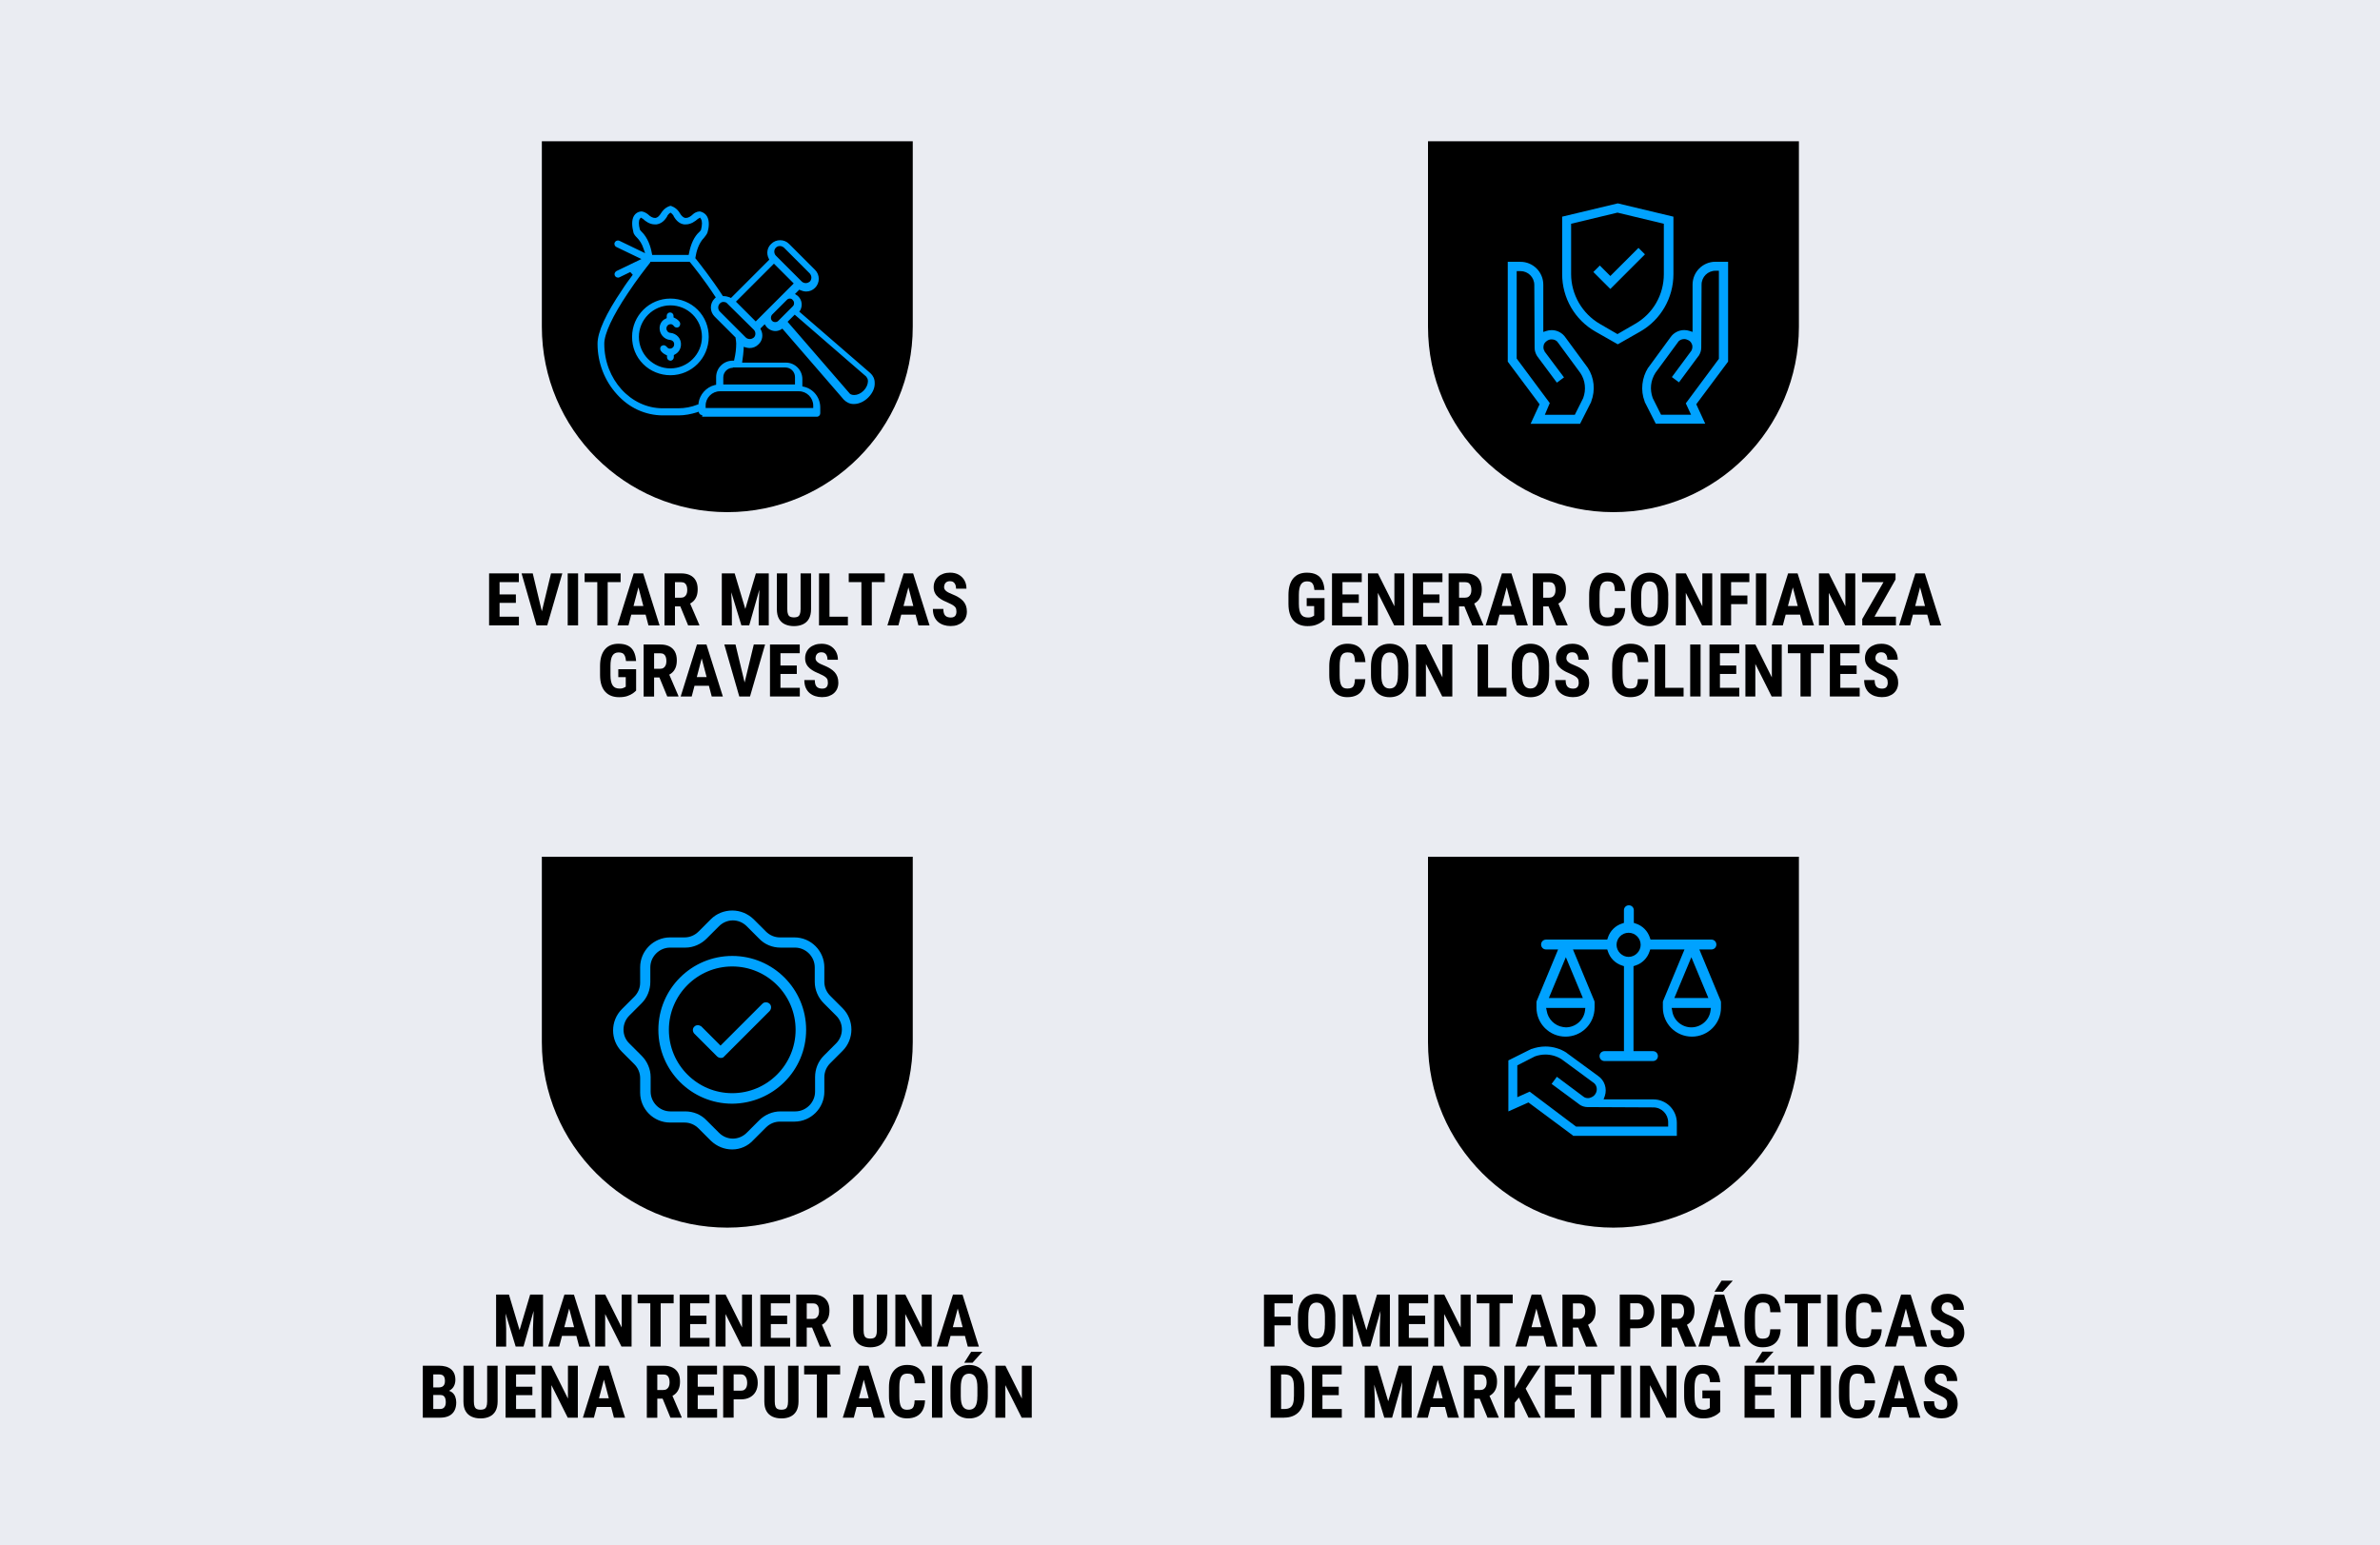
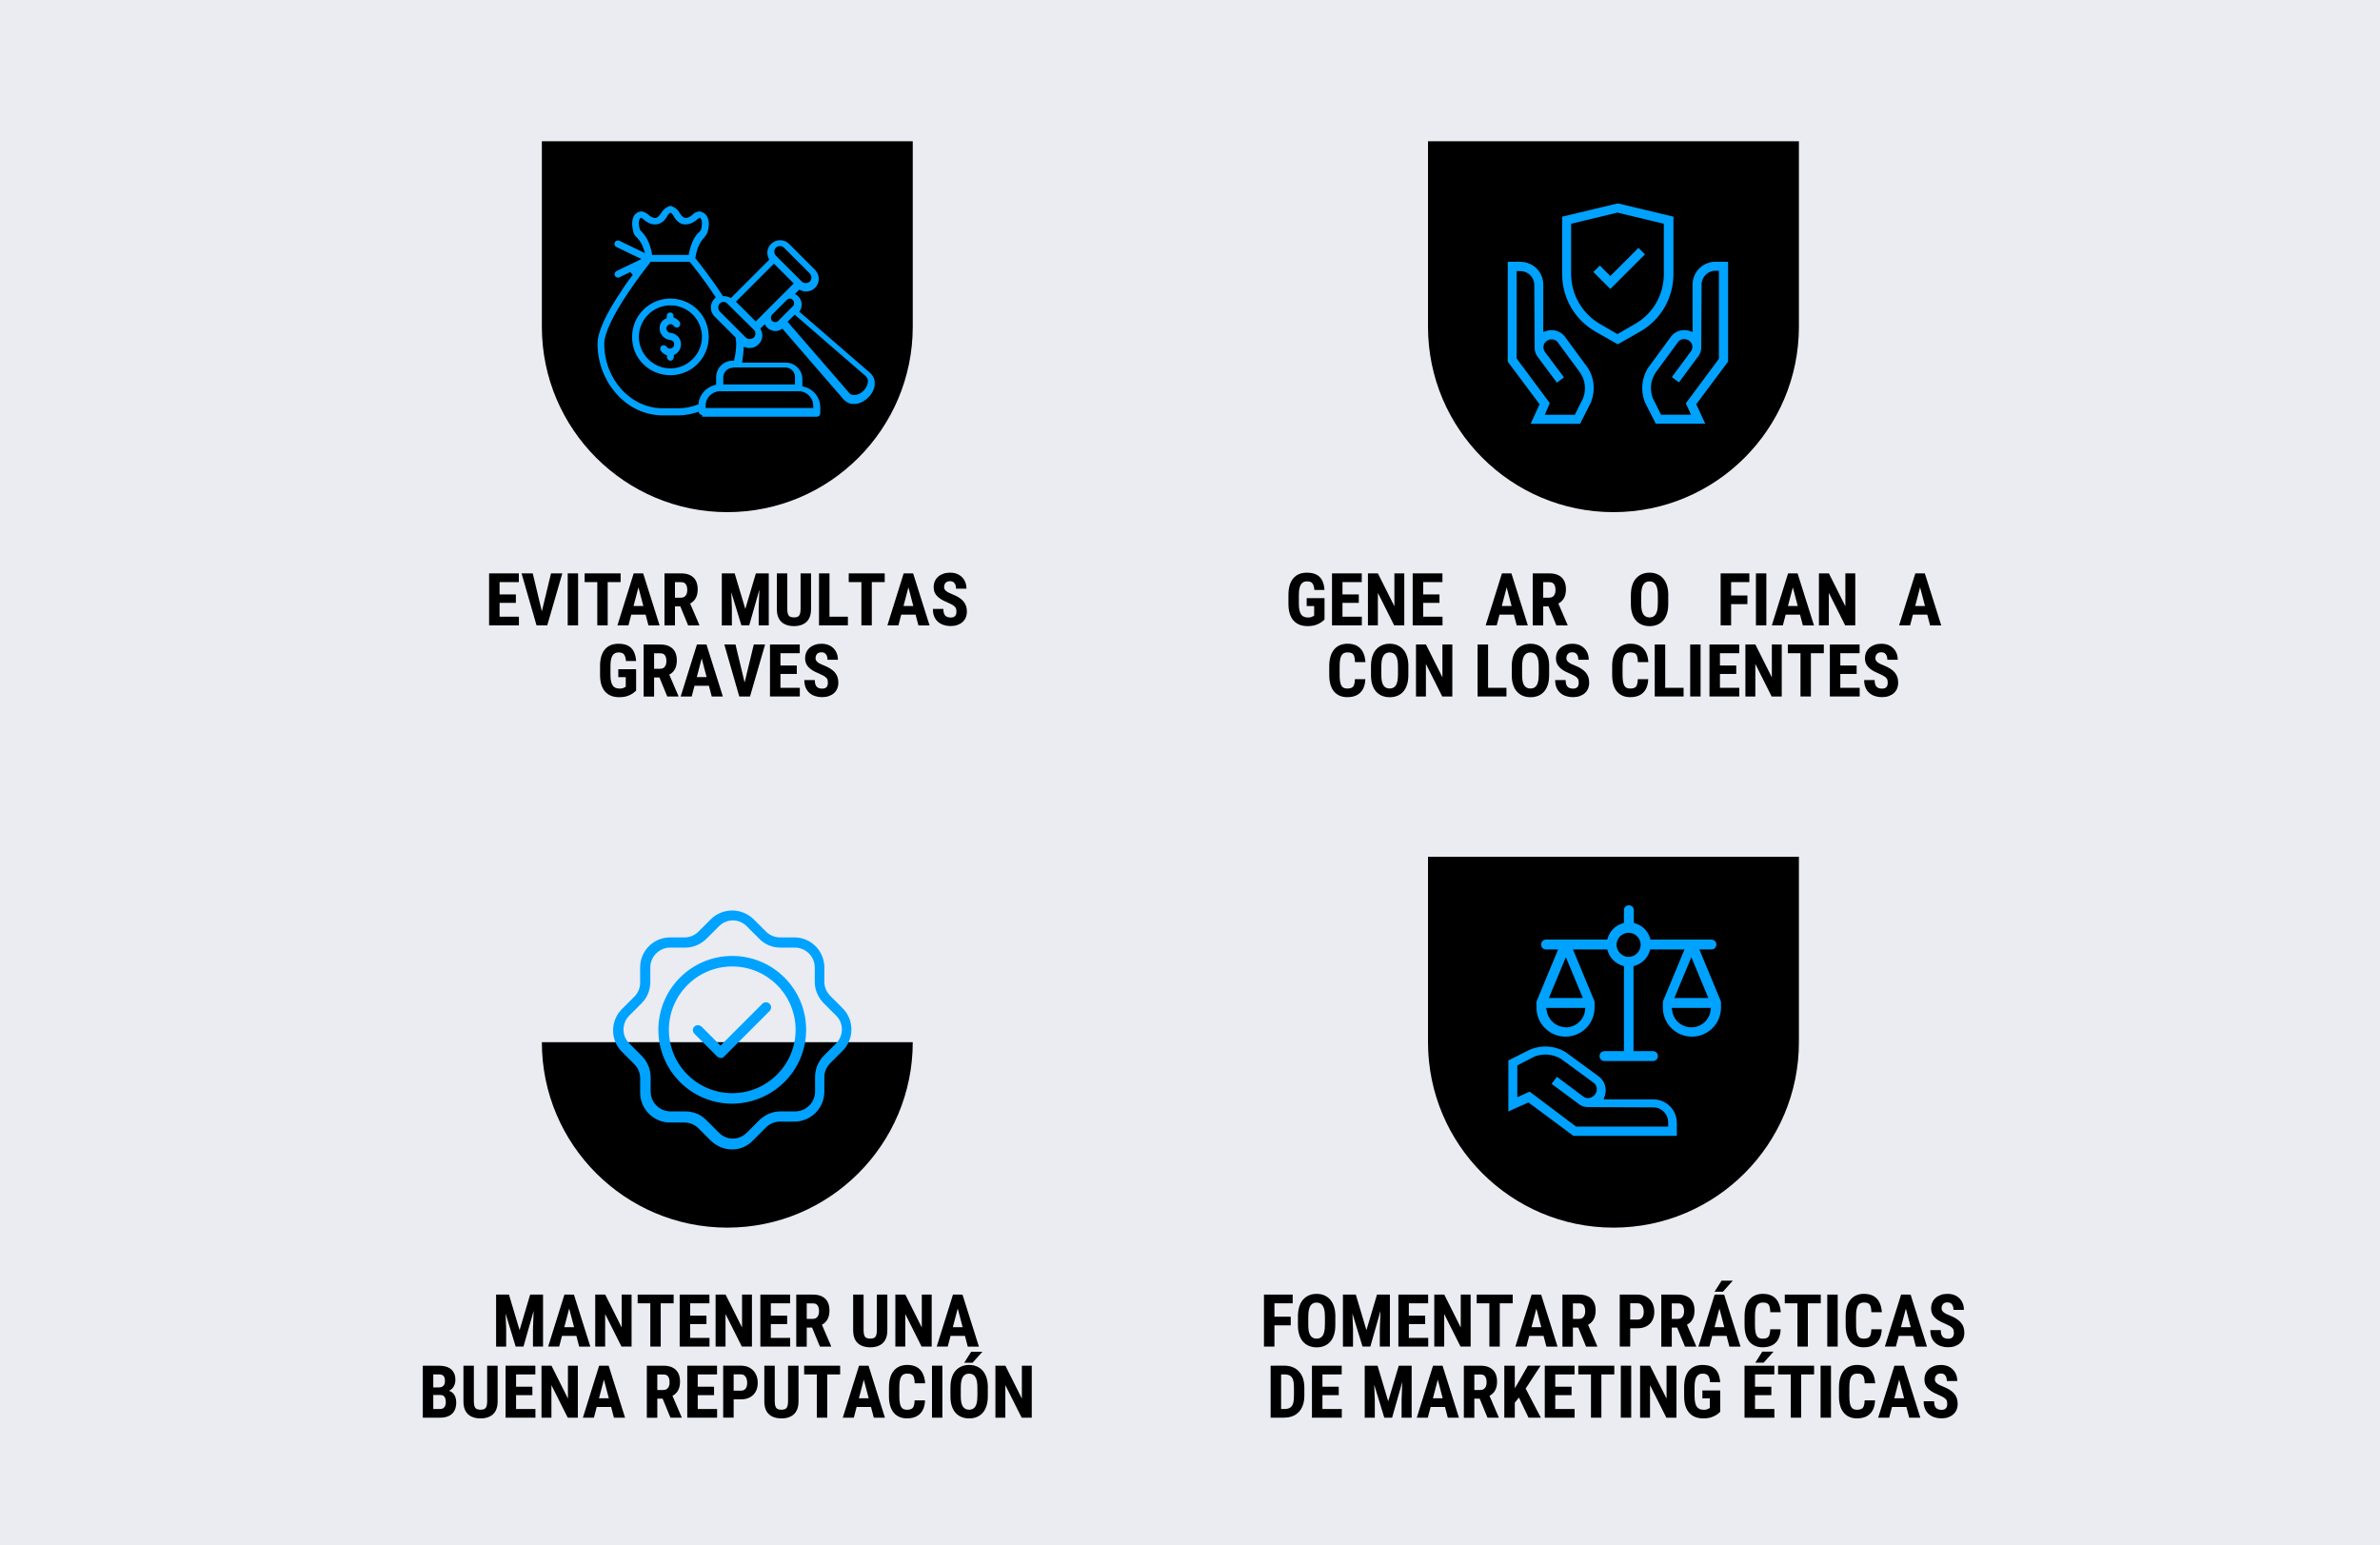
<svg xmlns="http://www.w3.org/2000/svg" id="Layer_2" viewBox="0 0 900 584.42">
  <defs>
    <style>.cls-1{fill:#00a2ff;}.cls-2{fill:#eaecf2;}</style>
  </defs>
  <g id="Layer_1-2">
    <rect class="cls-2" width="900" height="584.42" />
    <path d="M204.9,53.42v70.13c0,38.69,31.44,70.13,70.13,70.13s70.13-31.44,70.13-70.13V53.42s-140.26,0-140.26,0Z" />
    <path class="cls-1" d="M265.56,156.97c-.47,0-.94-.23-1.17-.7l-.23-.58-.58.23c-2.22.7-4.68,1.17-7.01,1.17h-5.84c-3.27,0-6.55-.7-9.58-2.1-3.04-1.4-5.61-3.39-7.83-5.84-4.68-5.14-7.36-11.92-7.36-19.17,0-4.44,3.16-11.34,9.35-20.45,1.17-1.87,2.57-3.74,3.97-5.61l-.94-1.05-4.09,1.99c-.23.12-.35.12-.58.12-.7,0-1.29-.58-1.29-1.29,0-.47.35-.94.7-1.17l9.47-4.56-9.47-4.56c-.7-.35-.94-1.17-.58-1.75.23-.47.7-.7,1.17-.7.23,0,.35,0,.58.12l9.7,4.68-.58-1.64c-.58-1.87-1.52-3.27-2.57-4.32-.35-.35-1.17-1.17-1.29-1.99-.47-1.87-.82-4.44.23-6.19.58-.94,1.52-1.52,2.57-1.64h.23c.94,0,1.99.7,2.45,1.05.94.94,1.87,1.4,2.69,1.4h.23c.7-.12,1.4-.7,2.1-1.87.23-.35,1.17-1.87,3.04-2.57.12,0,.23-.12.47-.12s.35,0,.47.12c1.99.7,2.92,2.34,3.04,2.57.7,1.17,1.4,1.75,2.1,1.87h.23c.82,0,1.75-.47,2.69-1.4.47-.47,1.52-1.05,2.45-1.05h.23c1.05.23,1.99.82,2.57,1.75,1.17,1.87.7,4.68.23,6.19-.23.7-.94,1.52-1.29,1.99-1.99,1.99-2.92,5.14-3.27,7.48v.35l.23.23c1.29,1.64,5.84,7.36,9.94,13.68l.23.35h.35c.82,0,1.52.23,2.22.47l.47.23,14.49-14.49-.23-.47c-.94-1.87-.58-4.09.94-5.49.94-.94,2.1-1.4,3.39-1.4s2.45.47,3.39,1.4l9.82,9.82c1.87,1.87,1.87,4.91,0,6.78-.94.94-2.1,1.4-3.39,1.4-.7,0-1.52-.23-2.1-.47l-.47-.23-1.64,1.64.7.47c.23.12.47.35.58.47,1.4,1.4,1.64,3.51.7,5.26l-.35.47,26.88,23.26c1.05.94,1.64,2.22,1.64,3.62.12,1.99-.82,3.97-2.45,5.61-1.52,1.52-3.51,2.45-5.38,2.45h-.23c-1.4,0-2.69-.7-3.62-1.64l-23.26-26.88-.47.35c-.7.35-1.4.58-2.1.58-1.4,0-2.81-.7-3.62-1.87l-.47-.7-1.64,1.64.23.47c.94,1.87.58,4.09-.94,5.49-.94.94-2.1,1.4-3.39,1.4-.47,0-.94-.12-1.4-.23l-.82-.23v.94c-.12,1.4-.23,2.81-.47,4.21l-.12.82h16.6c3.39,0,6.19,2.81,6.19,6.19v2.81l.58.12c3.62.82,6.19,4.09,6.19,7.83v2.22c0,.7-.58,1.29-1.29,1.29h-43.36v-.58ZM272.22,147.97c-2.92,0-5.38,2.45-5.38,5.38v.94h40.68v-.94c0-2.92-2.45-5.38-5.38-5.38h-29.92ZM245.92,99.23c-1.75,2.22-5.14,6.55-8.53,11.69-5.73,8.53-8.88,15.31-8.88,19.05,0,13.44,9.94,24.43,22.09,24.43h5.84c2.57,0,5.03-.47,7.36-1.4l.35-.12v-.47c.47-3.27,2.92-5.96,6.08-6.78l.58-.12v-2.92c0-3.39,2.81-6.19,6.19-6.19h.58l.12-.58c.47-1.99.7-3.97.7-5.96,0-.58-.12-1.29-.23-1.99v-.23l-7.95-7.95c-1.87-1.87-1.87-4.91,0-6.78l.12-.12.35-.35-.35-.47c-3.97-6.08-8.18-11.34-9.35-12.74l-.23-.23h-14.84v.23ZM297.82,121.68l23.38,27c.23.35.82.7,1.75.7h.12c1.17,0,2.45-.58,3.51-1.64s1.64-2.45,1.64-3.62c0-.94-.47-1.4-.7-1.75l-27-23.38-2.69,2.69ZM277.13,139.09c-1.99,0-3.62,1.64-3.62,3.62v2.69h27.12v-2.81c0-1.99-1.64-3.62-3.62-3.62h-19.87v.12ZM273.62,114.19h-.35c-.12,0-.23.12-.35.12h-.12l-.12.12c-.23.12-.35.23-.47.35-.82.82-.82,2.22,0,3.04l9.82,9.82c.35.35.94.58,1.52.58s1.05-.23,1.52-.58c.47-.47.58-.94.58-1.52,0-.47-.23-1.05-.58-1.4h0l-9.94-9.82c-.35-.47-.82-.7-1.52-.7h0ZM298.75,112.91c-.47,0-.82.12-1.17.47l-5.61,5.61c-.58.7-.58,1.75,0,2.34.35.35.7.47,1.17.47s.82-.12,1.17-.47l5.49-5.49c.35-.35.47-.7.47-1.17s-.12-.82-.47-1.17c-.23-.35-.58-.58-1.05-.58ZM278.3,114.08l7.48,7.48,4.44-4.44h0l5.49-5.49.12-.12,4.32-4.32-7.48-7.48-14.38,14.38ZM294.9,93.04c-1.17,0-2.1.94-2.1,2.1,0,.58.23,1.17.58,1.52l9.82,9.82c.35.35.94.58,1.52.58s1.05-.23,1.52-.58c.35-.35.58-.94.58-1.52s-.23-1.05-.58-1.52l-9.82-9.82c-.47-.35-.94-.58-1.52-.58h0ZM241.95,82.75c-.47.7-.47,2.22,0,3.97v.12l.12.12c.12.23.35.47.47.58,2.45,2.34,3.51,5.73,3.97,8.3l.12.58h13.79l.12-.58c.7-3.62,1.99-6.43,3.97-8.18.23-.23.35-.35.47-.58l.12-.12v-.12c.47-1.75.47-3.27,0-3.97l-.35-.58-.58.35c-.12,0-.12.12-.23.12-1.05.94-2.69,2.1-4.56,2.1h-.7c-1.64-.23-2.92-1.29-3.97-3.16v-.12c-.23-.35-.47-.58-.7-.82l-.47-.35-.47.35c-.23.23-.47.47-.7.82v.12c-1.05,1.87-2.45,2.92-4.09,3.16h-.7c-1.87,0-3.51-1.17-4.44-2.1q-.12-.12-.23-.12l-.58-.35-.35.47ZM253.52,141.9c-3.86,0-7.6-1.52-10.29-4.21-2.81-2.81-4.21-6.43-4.21-10.29,0-8.06,6.55-14.49,14.49-14.49,3.86,0,7.6,1.52,10.29,4.21,2.81,2.81,4.21,6.43,4.21,10.29,0,7.95-6.43,14.49-14.49,14.49ZM253.52,115.48c-6.55,0-11.92,5.38-11.92,11.92s5.38,11.92,11.92,11.92,11.92-5.38,11.92-11.92c0-6.66-5.38-11.92-11.92-11.92h0ZM253.52,136.4c-.7,0-1.29-.58-1.29-1.29v-.7l-.47-.23c-.7-.35-1.4-.82-1.87-1.52-.23-.35-.23-.7-.23-1.05.12-.35.23-.7.58-.82.23-.12.47-.23.7-.23.47,0,.82.23,1.17.58.23.35.58.58.94.7h.23c.94,0,1.64-.7,1.64-1.52.12-.94-.58-1.64-1.52-1.75-2.34-.23-4.09-2.34-3.97-4.68.12-1.52.94-2.81,2.34-3.39l.35-.23v-.82c0-.7.58-1.29,1.29-1.29s1.29.58,1.29,1.29v.58l.47.23c.7.35,1.4.82,1.87,1.52.35.58.23,1.4-.35,1.87-.23.12-.47.23-.7.23-.47,0-.94-.23-1.17-.58s-.58-.58-.94-.7h-.23c-.94,0-1.64.7-1.64,1.64,0,.82.7,1.64,1.52,1.64,2.34.23,4.21,2.22,3.97,4.68-.12,1.52-.94,2.81-2.34,3.51l-.35.23v.7c0,.82-.58,1.4-1.29,1.4Z" />
-     <path d="M204.9,324v70.13c0,38.69,31.44,70.13,70.13,70.13s70.13-31.44,70.13-70.13v-70.13h-140.26Z" />
+     <path d="M204.9,324v70.13c0,38.69,31.44,70.13,70.13,70.13s70.13-31.44,70.13-70.13h-140.26Z" />
    <path class="cls-1" d="M276.9,434.69c-3.04,0-5.84-1.17-8.06-3.27l-4.68-4.68c-1.4-1.4-3.27-2.22-5.26-2.22h-5.49c-6.31,0-11.34-5.14-11.34-11.34v-5.49c0-1.99-.82-3.86-2.22-5.26l-4.68-4.68c-4.44-4.44-4.44-11.69,0-16.13l4.68-4.68c1.4-1.4,2.22-3.27,2.22-5.26v-5.84c0-6.31,5.14-11.34,11.34-11.34h5.49c1.99,0,3.86-.82,5.26-2.22l4.68-4.68c2.1-2.1,5.03-3.27,8.06-3.27s5.84,1.17,8.06,3.27l4.68,4.68c1.4,1.4,3.27,2.22,5.26,2.22h5.49c6.31,0,11.34,5.14,11.34,11.34v5.49c0,1.99.82,3.86,2.22,5.26l4.68,4.68c4.44,4.44,4.44,11.69,0,16.13l-4.68,4.68c-1.4,1.4-2.22,3.27-2.22,5.26v5.49c0,6.31-5.14,11.34-11.34,11.34h-5.49c-1.99,0-3.86.82-5.26,2.22l-4.68,4.68c-2.1,2.34-5.03,3.62-8.06,3.62h0ZM253.4,358.36c-4.09,0-7.48,3.39-7.48,7.48v5.49c0,3.04-1.17,5.96-3.27,8.06l-4.68,4.68c-2.92,2.92-2.92,7.71,0,10.52l4.68,4.68c2.1,2.1,3.39,5.03,3.39,8.06v5.49c0,4.09,3.39,7.48,7.48,7.48h5.61c3.04,0,5.96,1.17,8.06,3.39l4.68,4.68c1.4,1.4,3.27,2.22,5.26,2.22s3.86-.82,5.26-2.22l4.68-4.68c2.1-2.1,5.03-3.39,8.06-3.39h5.61c4.09,0,7.48-3.39,7.48-7.48v-5.49c0-3.04,1.17-5.96,3.27-8.06l4.68-4.68c2.92-2.92,2.92-7.71,0-10.52l-4.68-4.68c-2.1-2.1-3.39-5.03-3.39-8.06v-5.49c0-4.09-3.39-7.48-7.48-7.48h-5.49c-3.04,0-5.96-1.17-8.06-3.39l-4.68-4.68c-1.4-1.4-3.27-2.22-5.26-2.22s-3.86.82-5.26,2.22l-4.68,4.68c-2.1,2.1-5.03,3.39-7.95,3.39h-5.84ZM276.9,417.39c-15.43,0-27.94-12.51-27.94-27.94s12.51-27.94,27.94-27.94,27.94,12.51,27.94,27.94-12.51,27.82-27.94,27.94h0ZM276.9,365.49c-13.21,0-23.96,10.75-23.96,23.96s10.75,23.96,23.96,23.96,23.96-10.75,23.96-23.96-10.75-23.96-23.96-23.96h0ZM272.57,400.09c-.47,0-1.05-.23-1.4-.58l-8.65-8.65c-.7-.82-.7-1.99.12-2.69.35-.35.82-.47,1.29-.47s.94.23,1.29.47l7.25,7.25,15.9-15.9c.35-.35.82-.47,1.29-.47.58,0,1.05.23,1.4.58.7.7.7,1.87,0,2.69l-17.3,17.3c-.12.23-.58.47-1.17.47h0Z" />
    <path d="M540,324v70.13c0,38.69,31.44,70.13,70.13,70.13s70.13-31.44,70.13-70.13v-70.13h-140.26Z" />
    <path class="cls-1" d="M594.82,429.43l-16.83-12.51-7.6,3.39v-19.29l8.65-4.32h.12c1.64-.58,3.39-.94,5.26-.94,2.81,0,5.61.82,7.95,2.34l.12.12,11.81,8.65c2.45,1.64,3.51,4.79,2.57,7.6l-.47,1.29h18.82c4.91,0,8.88,3.97,8.88,8.88v4.91h-39.27v-.12ZM595.99,426.04h34.83v-1.64c0-3.04-2.45-5.61-5.61-5.61l-24.9-.12c-1.05,0-2.22-.35-3.16-1.05l-.12-.12-10.29-7.6,1.99-2.69,10.17,7.6c.47.35,1.05.47,1.64.47.23,0,.47,0,.7-.12.82-.23,1.64-.7,2.1-1.52.94-1.52.47-3.51-.94-4.32l-11.92-8.77c-1.87-1.17-3.97-1.75-6.08-1.75-1.29,0-2.69.23-3.97.7l-6.66,3.39v12.04l4.68-2.1,17.53,13.21ZM606.74,401.26c-1.05,0-1.87-.82-1.87-1.87s.82-1.87,1.87-1.87h7.36v-32.14l-.7-.23c-2.57-.82-4.56-2.81-5.38-5.38l-.23-.7h-12.97l8.06,19.4c.12.23.12.47.12.7v1.87c0,6.08-4.91,10.99-10.99,10.99s-10.99-4.91-10.99-10.99v-1.87c0-.23,0-.47.12-.7l8.06-19.4h-4.56c-1.05,0-1.87-.82-1.87-1.87s.82-1.87,1.87-1.87h23.14l.23-.7c.82-2.57,2.81-4.56,5.38-5.38l.7-.23v-4.79c0-1.05.82-1.87,1.87-1.87s1.87.82,1.87,1.87v4.79l.7.23c2.57.82,4.56,2.81,5.38,5.38l.23.7h23.03c1.05,0,1.87.82,1.87,1.87s-.82,1.87-1.87,1.87h-4.56l8.06,19.4c.12.23.12.47.12.7v1.87c0,6.08-4.91,10.99-10.99,10.99s-10.99-4.91-10.99-10.99v-1.87c0-.23,0-.47.12-.7l8.06-19.4h-12.97l-.23.7c-.82,2.57-2.81,4.56-5.38,5.38l-.7.23v32.14h7.36c1.05,0,1.87.82,1.87,1.87s-.82,1.87-1.87,1.87h-18.35ZM632.34,382.21c.47,3.62,3.62,6.31,7.25,6.31s6.78-2.69,7.25-6.31l.12-1.05h-14.84l.23,1.05ZM584.88,382.21c.47,3.16,3.04,5.73,6.19,6.19.35,0,.7.12,1.05.12,3.62,0,6.78-2.69,7.25-6.31l.12-1.05h-14.84l.23,1.05ZM633.16,377.42h12.86l-6.43-15.43-6.43,15.43ZM585.7,377.42h12.86l-6.43-15.43-6.43,15.43ZM615.86,352.75c-2.57,0-4.56,2.1-4.56,4.56s2.1,4.56,4.56,4.56,4.56-2.1,4.56-4.56c0-2.45-1.99-4.56-4.56-4.56Z" />
    <path d="M540,53.42v70.13c0,38.69,31.44,70.13,70.13,70.13s70.13-31.44,70.13-70.13V53.42s-140.26,0-140.26,0Z" />
    <path class="cls-1" d="M626.14,160.25l-4.21-8.3v-.12c-1.64-4.21-1.05-9,1.29-12.74l.12-.12,8.3-11.34c1.17-1.75,3.16-2.81,5.26-2.81.7,0,1.4.12,2.1.35l1.05.35v-17.88c0-4.79,3.86-8.65,8.65-8.65h4.79v37.75l-12.04,16.13,3.39,7.36h-18.7ZM636.9,128.22c-1.05,0-1.99.47-2.45,1.29l-8.42,11.45c-1.87,2.92-2.22,6.31-1.05,9.58h0l3.16,6.31h11.34l-1.99-4.32,12.51-16.83v-33.31h-1.29c-2.92,0-5.26,2.34-5.26,5.26l-.12,23.84c0,1.05-.35,2.1-.94,3.04l-.12.12-7.36,9.94-2.69-1.99,7.36-9.94h0c.35-.58.47-1.4.35-2.1-.23-.82-.7-1.52-1.4-1.87-.47-.23-1.05-.47-1.64-.47ZM578.81,160.25l3.39-7.36-12.04-16.13v-37.75h4.79c4.79,0,8.65,3.86,8.65,8.65v17.88l1.05-.35c.7-.23,1.4-.35,2.1-.35,2.1,0,4.09,1.05,5.26,2.81l8.42,11.45h0c2.45,3.74,2.92,8.53,1.29,12.74v.12l-4.21,8.3h-18.7ZM584.18,156.86h11.34l3.16-6.31h0c1.17-3.16.82-6.66-1.05-9.47l-8.42-11.45c-.47-.82-1.4-1.29-2.45-1.29-.58,0-1.05.12-1.64.47-.7.47-1.29,1.05-1.4,1.87-.12.7-.12,1.4.35,2.1v.12l7.36,9.82-2.69,1.99-7.48-10.05h0c-.58-.94-.94-1.99-.94-3.04l-.12-23.84c0-2.92-2.34-5.26-5.26-5.26h-1.4v33.08l12.51,16.83-1.87,4.44ZM603.35,125.42c-7.83-4.44-12.62-12.74-12.62-21.74v-21.74l21.04-5.03,21.04,5.03v21.74c0,9-4.79,17.3-12.62,21.74l-8.42,4.79-8.42-4.79ZM594.12,84.62v19.05c0,7.71,4.21,14.96,10.87,18.82l6.66,3.86,6.66-3.86c6.78-3.86,10.87-10.99,10.87-18.82v-19.05l-17.53-4.21-17.53,4.21ZM602.53,102.86l2.45-2.45,3.97,3.97,10.64-10.64,2.45,2.45-13.09,13.09-6.43-6.43Z" />
    <path d="M187.6,489.58h3.31l.5,12.97v6.7h-3.81v-19.66ZM189,489.58h3.46l4.02,13.45,4-13.45h3.07l-5.59,19.66h-2.96l-6-19.66ZM202.03,489.58h3.32v19.66h-3.81v-6.7l.49-12.97Z" />
    <path d="M215.7,493.09l-4.24,16.15h-4.17l6.15-19.66h2.61l-.34,3.51ZM219.17,501.91v3.28h-8.87v-3.28h8.87ZM219.02,509.25l-4.25-16.15-.39-3.51h2.65l6.2,19.66h-4.2Z" />
    <path d="M238.83,489.58v19.66h-3.82l-6.17-12.3v12.3h-3.75v-19.66h3.77l6.23,12.44v-12.44h3.75Z" />
    <path d="M254.74,489.58v3.3h-13.61v-3.3h13.61ZM249.85,489.58v19.66h-3.93v-19.66h3.93Z" />
    <path d="M260.98,489.58v19.66h-3.96v-19.66h3.96ZM268.27,489.58v3.3h-8.52v-3.3h8.52ZM267.15,497.54v3.19h-7.4v-3.19h7.4ZM268.3,505.96v3.28h-8.55v-3.28h8.55Z" />
    <path d="M284.35,489.58v19.66h-3.82l-6.17-12.3v12.3h-3.75v-19.66h3.77l6.23,12.44v-12.44h3.75Z" />
    <path d="M291.49,489.58v19.66h-3.96v-19.66h3.96ZM298.78,489.58v3.3h-8.52v-3.3h8.52ZM297.66,497.54v3.19h-7.4v-3.19h7.4ZM298.81,505.96v3.28h-8.55v-3.28h8.55Z" />
    <path d="M301.12,489.58h6.31c1.31,0,2.44.22,3.36.68.93.45,1.64,1.12,2.13,2,.49.88.74,1.97.74,3.27,0,1.06-.14,1.97-.43,2.72-.29.75-.7,1.38-1.23,1.88-.53.5-1.17.9-1.9,1.2l-1.2.72h-5.12v-3.28s3.54,0,3.54,0c.54,0,.99-.12,1.34-.36.35-.24.62-.58.8-1.01s.26-.95.26-1.53c0-.62-.08-1.16-.24-1.6s-.41-.79-.74-1.02-.78-.35-1.32-.35h-2.35v16.37h-3.96v-19.66ZM310.05,509.25l-3.61-8.77h4.15s3.69,8.58,3.69,8.58v.19h-4.23Z" />
    <path d="M331.61,489.58h3.94v13.51c0,1.51-.28,2.74-.83,3.69s-1.32,1.64-2.29,2.08c-.97.44-2.08.66-3.34.66s-2.38-.22-3.36-.66c-.98-.44-1.74-1.13-2.29-2.08-.55-.95-.82-2.18-.82-3.69v-13.51h3.94v13.51c0,.85.1,1.51.29,1.97s.48.77.85.93c.37.16.83.24,1.38.24s1.02-.08,1.38-.24c.37-.16.64-.47.84-.93.19-.46.29-1.12.29-1.97v-13.51Z" />
    <path d="M352.32,489.58v19.66h-3.82l-6.17-12.3v12.3h-3.75v-19.66h3.77l6.23,12.44v-12.44h3.75Z" />
    <path d="M362.63,493.09l-4.24,16.15h-4.17l6.15-19.66h2.61l-.34,3.51ZM366.1,501.91v3.28h-8.87v-3.28h8.87ZM365.96,509.25l-4.25-16.15-.39-3.51h2.65l6.2,19.66h-4.2Z" />
    <path d="M166.53,527.55h-4.04v-2.86s3.42,0,3.42,0c.54,0,.98-.09,1.33-.28.35-.18.6-.46.77-.82.17-.36.25-.81.25-1.33,0-.6-.08-1.09-.24-1.45s-.41-.63-.74-.8-.78-.25-1.33-.25h-2.11v16.37h-3.96v-19.66h6.06c.97,0,1.84.11,2.62.32.77.22,1.43.55,1.97.99.54.45.95,1,1.24,1.67.29.67.43,1.47.43,2.38,0,.81-.16,1.56-.49,2.24-.32.68-.83,1.25-1.53,1.68-.69.44-1.59.68-2.7.72l-.97,1.07ZM166.39,536.13h-5.01l1.58-3.28h3.43c.53,0,.95-.11,1.27-.33s.55-.52.7-.91c.15-.38.22-.82.22-1.32,0-.56-.07-1.04-.2-1.46-.13-.41-.34-.73-.64-.95-.3-.22-.7-.33-1.2-.33h-3.4l.03-2.86h4.13l.93,1.13c1.05-.04,1.9.16,2.53.6s1.08,1,1.36,1.7c.27.7.41,1.44.41,2.22,0,1.26-.24,2.32-.71,3.18-.47.86-1.16,1.51-2.07,1.95-.91.44-2.02.66-3.35.66Z" />
    <path d="M184.24,516.47h3.94v13.51c0,1.51-.28,2.74-.83,3.69s-1.32,1.64-2.29,2.08c-.97.44-2.08.66-3.34.66s-2.38-.22-3.36-.66c-.98-.44-1.74-1.13-2.29-2.08-.55-.95-.82-2.18-.82-3.69v-13.51h3.94v13.51c0,.85.1,1.51.29,1.97s.48.77.85.93c.37.16.83.24,1.38.24s1.02-.08,1.38-.24c.37-.16.64-.47.84-.93.19-.46.29-1.12.29-1.97v-13.51Z" />
    <path d="M195.15,516.47v19.66h-3.96v-19.66h3.96ZM202.44,516.47v3.3h-8.52v-3.3h8.52ZM201.32,524.42v3.19h-7.4v-3.19h7.4ZM202.47,532.85v3.28h-8.55v-3.28h8.55Z" />
    <path d="M218.51,516.47v19.66h-3.82l-6.17-12.3v12.3h-3.75v-19.66h3.77l6.23,12.44v-12.44h3.75Z" />
    <path d="M228.83,519.98l-4.24,16.15h-4.17l6.15-19.66h2.61l-.34,3.51ZM232.3,528.8v3.28h-8.87v-3.28h8.87ZM232.16,536.13l-4.25-16.15-.39-3.51h2.65l6.2,19.66h-4.2Z" />
    <path d="M244.61,516.47h6.31c1.31,0,2.44.22,3.36.68.93.45,1.64,1.12,2.13,2,.49.88.74,1.97.74,3.27,0,1.06-.14,1.97-.43,2.72-.29.75-.7,1.38-1.23,1.88-.53.5-1.17.9-1.9,1.2l-1.2.72h-5.12v-3.28s3.54,0,3.54,0c.54,0,.99-.12,1.34-.36.35-.24.62-.58.8-1.01s.26-.95.26-1.53c0-.62-.08-1.16-.24-1.6s-.41-.79-.74-1.02-.78-.35-1.32-.35h-2.35v16.37h-3.96v-19.66ZM253.53,536.13l-3.61-8.77h4.15s3.69,8.58,3.69,8.58v.19h-4.23Z" />
    <path d="M263.85,516.47v19.66h-3.96v-19.66h3.96ZM271.14,516.47v3.3h-8.52v-3.3h8.52ZM270.02,524.42v3.19h-7.4v-3.19h7.4ZM271.17,532.85v3.28h-8.55v-3.28h8.55Z" />
    <path d="M280.18,529.2h-4.04v-3.28h4.04c.56,0,1.01-.13,1.36-.38.35-.25.61-.6.77-1.05.16-.45.24-.95.24-1.51s-.08-1.1-.24-1.59-.42-.89-.77-1.19c-.35-.3-.81-.45-1.36-.45h-2.75v16.37h-3.96v-19.66h6.71c1.31,0,2.45.28,3.4.84s1.68,1.33,2.19,2.3c.51.98.77,2.1.77,3.36s-.26,2.38-.77,3.31c-.51.93-1.25,1.65-2.19,2.16s-2.08.77-3.4.77Z" />
    <path d="M298.02,516.47h3.94v13.51c0,1.51-.28,2.74-.83,3.69s-1.32,1.64-2.29,2.08c-.97.44-2.08.66-3.34.66s-2.38-.22-3.36-.66c-.98-.44-1.74-1.13-2.29-2.08-.55-.95-.82-2.18-.82-3.69v-13.51h3.94v13.51c0,.85.1,1.51.29,1.97s.48.77.85.93c.37.16.83.24,1.38.24s1.02-.08,1.38-.24c.37-.16.64-.47.84-.93.19-.46.29-1.12.29-1.97v-13.51Z" />
    <path d="M317.7,516.47v3.3h-13.61v-3.3h13.61ZM312.81,516.47v19.66h-3.93v-19.66h3.93Z" />
    <path d="M327.11,519.98l-4.24,16.15h-4.17l6.15-19.66h2.61l-.34,3.51ZM330.58,528.8v3.28h-8.87v-3.28h8.87ZM330.43,536.13l-4.25-16.15-.39-3.51h2.65l6.2,19.66h-4.2Z" />
    <path d="M345.87,529.58h3.93c-.05,1.48-.35,2.72-.89,3.73-.54,1.01-1.31,1.78-2.3,2.3-1,.52-2.19.78-3.6.78-1.09,0-2.06-.18-2.9-.55-.85-.36-1.57-.9-2.16-1.61-.59-.71-1.04-1.59-1.34-2.64-.3-1.05-.45-2.25-.45-3.61v-3.36c0-1.36.16-2.57.48-3.63.32-1.06.78-1.94,1.38-2.65.6-.71,1.32-1.25,2.17-1.61.85-.37,1.81-.55,2.88-.55,1.43,0,2.63.27,3.59.8.96.54,1.71,1.32,2.24,2.36.53,1.04.84,2.3.95,3.78h-3.96c-.02-.94-.12-1.67-.3-2.21-.18-.54-.47-.91-.87-1.13-.4-.22-.95-.32-1.65-.32-.52,0-.97.09-1.35.27-.38.18-.69.47-.93.88-.24.41-.42.93-.53,1.59-.11.65-.17,1.45-.17,2.4v3.39c0,.93.05,1.71.15,2.36.1.65.26,1.18.47,1.59.22.41.51.72.88.91.37.19.85.28,1.42.28.67,0,1.2-.1,1.61-.3.41-.2.71-.55.91-1.07.2-.51.31-1.24.34-2.19Z" />
    <path d="M356.36,516.47v19.66h-3.93v-19.66h3.93Z" />
    <path d="M373.54,524.78v3.27c0,1.39-.17,2.6-.51,3.65s-.81,1.91-1.43,2.61c-.62.69-1.36,1.22-2.23,1.57-.87.35-1.83.53-2.88.53s-2.01-.18-2.88-.53c-.87-.35-1.62-.87-2.24-1.57-.63-.69-1.11-1.56-1.45-2.61-.34-1.04-.51-2.26-.51-3.65v-3.27c0-1.43.17-2.68.5-3.75s.81-1.96,1.45-2.67c.63-.72,1.38-1.26,2.24-1.62.86-.37,1.82-.55,2.88-.55s2.01.18,2.88.55c.86.36,1.61.9,2.24,1.62.63.72,1.11,1.61,1.45,2.67s.51,2.32.51,3.75ZM369.61,528.05v-3.3c0-.95-.07-1.75-.2-2.41-.13-.66-.34-1.2-.61-1.63s-.6-.73-.99-.93c-.39-.2-.84-.3-1.35-.3s-.97.1-1.36.3c-.39.2-.72.51-.99.93-.26.42-.46.97-.59,1.63-.13.66-.2,1.47-.2,2.41v3.3c0,.9.07,1.67.2,2.32.13.64.34,1.17.61,1.57s.6.7.99.89c.39.19.84.29,1.36.29s.95-.1,1.34-.29c.39-.19.72-.49.98-.89.26-.4.46-.92.59-1.57.14-.64.2-1.42.2-2.32ZM364.61,515.36l2.65-4.17h4.25l-3.74,4.17h-3.16Z" />
    <path d="M390.16,516.47v19.66h-3.82l-6.17-12.3v12.3h-3.75v-19.66h3.77l6.23,12.44v-12.44h3.75Z" />
    <path d="M481.93,489.58v19.66h-3.96v-19.66h3.96ZM488.83,489.58v3.3h-7.9v-3.3h7.9ZM488.09,497.94v3.27h-7.16v-3.27h7.16Z" />
    <path d="M504.95,497.9v3.27c0,1.39-.17,2.6-.51,3.65s-.81,1.91-1.43,2.61c-.62.69-1.36,1.22-2.23,1.57-.87.35-1.83.53-2.88.53s-2.01-.18-2.88-.53c-.87-.35-1.62-.87-2.24-1.57-.63-.69-1.11-1.56-1.45-2.61-.34-1.04-.51-2.26-.51-3.65v-3.27c0-1.43.17-2.68.5-3.75s.81-1.96,1.45-2.67c.63-.72,1.38-1.26,2.24-1.62.86-.37,1.82-.55,2.88-.55s2.01.18,2.88.55c.86.36,1.61.9,2.24,1.62.63.72,1.11,1.61,1.45,2.67s.51,2.32.51,3.75ZM501.02,501.17v-3.3c0-.95-.07-1.75-.2-2.41-.13-.66-.34-1.2-.61-1.63s-.6-.73-.99-.93c-.39-.2-.84-.3-1.35-.3s-.97.1-1.36.3c-.39.2-.72.51-.99.93-.26.42-.46.97-.59,1.63-.13.66-.2,1.47-.2,2.41v3.3c0,.9.07,1.67.2,2.32.13.64.34,1.17.61,1.57s.6.7.99.89c.39.19.84.29,1.36.29s.95-.1,1.34-.29c.39-.19.72-.49.98-.89.26-.4.46-.92.59-1.57.14-.64.2-1.42.2-2.32Z" />
    <path d="M507.83,489.58h3.31l.5,12.97v6.7h-3.81v-19.66ZM509.24,489.58h3.46l4.02,13.45,4-13.45h3.07l-5.59,19.66h-2.96l-6-19.66ZM522.27,489.58h3.32v19.66h-3.81v-6.7l.49-12.97Z" />
    <path d="M532.76,489.58v19.66h-3.96v-19.66h3.96ZM540.05,489.58v3.3h-8.52v-3.3h8.52ZM538.93,497.54v3.19h-7.4v-3.19h7.4ZM540.08,505.96v3.28h-8.55v-3.28h8.55Z" />
    <path d="M556.12,489.58v19.66h-3.82l-6.17-12.3v12.3h-3.75v-19.66h3.77l6.23,12.44v-12.44h3.75Z" />
    <path d="M572.03,489.58v3.3h-13.61v-3.3h13.61ZM567.14,489.58v19.66h-3.93v-19.66h3.93Z" />
    <path d="M581.45,493.09l-4.24,16.15h-4.17l6.15-19.66h2.61l-.34,3.51ZM584.92,501.91v3.28h-8.87v-3.28h8.87ZM584.77,509.25l-4.25-16.15-.39-3.51h2.65l6.2,19.66h-4.2Z" />
    <path d="M590.85,489.58h6.31c1.31,0,2.44.22,3.36.68.93.45,1.64,1.12,2.13,2,.49.88.74,1.97.74,3.27,0,1.06-.14,1.97-.43,2.72-.29.75-.7,1.38-1.23,1.88-.53.5-1.17.9-1.9,1.2l-1.2.72h-5.12v-3.28s3.54,0,3.54,0c.54,0,.99-.12,1.34-.36.35-.24.62-.58.8-1.01s.26-.95.26-1.53c0-.62-.08-1.16-.24-1.6s-.41-.79-.74-1.02-.78-.35-1.32-.35h-2.35v16.37h-3.96v-19.66ZM599.77,509.25l-3.61-8.77h4.15s3.69,8.58,3.69,8.58v.19h-4.23Z" />
    <path d="M619.22,502.32h-4.04v-3.28h4.04c.56,0,1.01-.13,1.36-.38.35-.25.61-.6.77-1.05.16-.45.24-.95.24-1.51s-.08-1.1-.24-1.59-.42-.89-.77-1.19c-.35-.3-.81-.45-1.36-.45h-2.75v16.37h-3.96v-19.66h6.71c1.31,0,2.45.28,3.4.84s1.68,1.33,2.19,2.3c.51.98.77,2.1.77,3.36s-.26,2.38-.77,3.31c-.51.93-1.25,1.65-2.19,2.16s-2.08.77-3.4.77Z" />
    <path d="M628.24,489.58h6.31c1.31,0,2.44.22,3.36.68.93.45,1.64,1.12,2.13,2,.49.88.74,1.97.74,3.27,0,1.06-.14,1.97-.43,2.72-.29.75-.7,1.38-1.23,1.88-.53.5-1.17.9-1.9,1.2l-1.2.72h-5.12v-3.28s3.54,0,3.54,0c.54,0,.99-.12,1.34-.36.35-.24.62-.58.8-1.01s.26-.95.26-1.53c0-.62-.08-1.16-.24-1.6s-.41-.79-.74-1.02-.78-.35-1.32-.35h-2.35v16.37h-3.96v-19.66ZM637.17,509.25l-3.61-8.77h4.15s3.69,8.58,3.69,8.58v.19h-4.23Z" />
    <path d="M650.66,493.09l-4.24,16.15h-4.17l6.15-19.66h2.61l-.34,3.51ZM654.13,501.91v3.28h-8.87v-3.28h8.87ZM648.36,488.49l2.65-4.17h4.25l-3.74,4.17h-3.16ZM653.98,509.25l-4.25-16.15-.39-3.51h2.65l6.2,19.66h-4.2Z" />
    <path d="M669.42,502.7h3.93c-.05,1.48-.35,2.72-.89,3.73-.54,1.01-1.31,1.78-2.3,2.3-1,.52-2.19.78-3.6.78-1.09,0-2.06-.18-2.9-.55-.85-.36-1.57-.9-2.16-1.61-.59-.71-1.04-1.59-1.34-2.64-.3-1.05-.45-2.25-.45-3.61v-3.36c0-1.36.16-2.57.48-3.63.32-1.06.78-1.94,1.38-2.65.6-.71,1.32-1.25,2.17-1.61.85-.37,1.81-.55,2.88-.55,1.43,0,2.63.27,3.59.8.96.54,1.71,1.32,2.24,2.36.53,1.04.84,2.3.95,3.78h-3.96c-.02-.94-.12-1.67-.3-2.21-.18-.54-.47-.91-.87-1.13-.4-.22-.95-.32-1.65-.32-.52,0-.97.09-1.35.27-.38.18-.69.47-.93.88-.24.41-.42.93-.53,1.59-.11.65-.17,1.45-.17,2.4v3.39c0,.93.05,1.71.15,2.36.1.65.26,1.18.47,1.59.22.41.51.72.88.91.37.19.85.28,1.42.28.67,0,1.2-.1,1.61-.3.41-.2.71-.55.91-1.07.2-.51.31-1.24.34-2.19Z" />
    <path d="M688.53,489.58v3.3h-13.61v-3.3h13.61ZM683.64,489.58v19.66h-3.93v-19.66h3.93Z" />
    <path d="M694.92,489.58v19.66h-3.93v-19.66h3.93Z" />
    <path d="M707.65,502.7h3.93c-.05,1.48-.35,2.72-.89,3.73-.54,1.01-1.31,1.78-2.3,2.3-1,.52-2.19.78-3.6.78-1.09,0-2.06-.18-2.9-.55-.85-.36-1.57-.9-2.16-1.61-.59-.71-1.04-1.59-1.34-2.64-.3-1.05-.45-2.25-.45-3.61v-3.36c0-1.36.16-2.57.48-3.63.32-1.06.78-1.94,1.38-2.65.6-.71,1.32-1.25,2.17-1.61.85-.37,1.81-.55,2.88-.55,1.43,0,2.63.27,3.59.8.96.54,1.71,1.32,2.24,2.36.53,1.04.84,2.3.95,3.78h-3.96c-.02-.94-.12-1.67-.3-2.21-.18-.54-.47-.91-.87-1.13-.4-.22-.95-.32-1.65-.32-.52,0-.97.09-1.35.27-.38.18-.69.47-.93.88-.24.41-.42.93-.53,1.59-.11.65-.17,1.45-.17,2.4v3.39c0,.93.05,1.71.15,2.36.1.65.26,1.18.47,1.59.22.41.51.72.88.91.37.19.85.28,1.42.28.67,0,1.2-.1,1.61-.3.41-.2.71-.55.91-1.07.2-.51.31-1.24.34-2.19Z" />
    <path d="M721.17,493.09l-4.24,16.15h-4.17l6.15-19.66h2.61l-.34,3.51ZM724.64,501.91v3.28h-8.87v-3.28h8.87ZM724.49,509.25l-4.25-16.15-.39-3.51h2.65l6.2,19.66h-4.2Z" />
    <path d="M738.87,504.07c0-.35-.03-.67-.09-.96-.06-.29-.2-.55-.4-.8-.2-.24-.5-.49-.88-.73-.38-.24-.88-.49-1.49-.76-.73-.31-1.44-.63-2.12-.98-.68-.35-1.3-.75-1.85-1.21-.55-.46-.98-1-1.3-1.63-.32-.63-.48-1.36-.48-2.21s.15-1.58.45-2.26c.3-.67.73-1.25,1.28-1.73s1.21-.85,1.97-1.11c.76-.26,1.59-.39,2.51-.39,1.26,0,2.35.26,3.28.78.92.52,1.64,1.24,2.15,2.15.51.91.76,1.95.76,3.13h-3.93c0-.56-.08-1.05-.24-1.47-.16-.42-.41-.76-.75-1-.34-.24-.78-.37-1.32-.37-.5,0-.92.1-1.25.3-.33.2-.57.47-.73.82-.16.34-.24.73-.24,1.16,0,.32.08.61.24.86s.38.48.66.69c.28.21.61.41.99.59s.8.37,1.26.55c.89.35,1.68.74,2.36,1.16.68.42,1.26.89,1.72,1.4.46.52.8,1.1,1.04,1.75.23.65.35,1.39.35,2.22s-.14,1.56-.42,2.23c-.28.67-.7,1.25-1.24,1.73-.54.48-1.19.85-1.95,1.12-.76.26-1.61.39-2.55.39s-1.77-.13-2.58-.39c-.81-.26-1.52-.65-2.14-1.17-.62-.53-1.1-1.2-1.45-2.01s-.53-1.78-.53-2.9h3.96c0,.59.06,1.1.18,1.52.12.42.3.75.54,1s.54.43.9.55c.36.12.76.18,1.22.18.52,0,.94-.1,1.25-.29.31-.19.53-.46.67-.8.13-.34.2-.71.2-1.13Z" />
    <path d="M484.45,516.47v19.66h-3.96v-19.66h3.96ZM485.63,536.13h-3.47l.03-3.28h3.44c.95,0,1.7-.17,2.23-.51s.91-.88,1.13-1.61c.22-.74.32-1.71.32-2.9v-3.07c0-.91-.06-1.68-.18-2.32-.12-.63-.32-1.15-.59-1.54-.28-.39-.65-.68-1.11-.86-.46-.18-1.05-.28-1.75-.28h-3.59v-3.3h3.59c1.13,0,2.17.18,3.09.55.93.37,1.72.91,2.39,1.61s1.18,1.58,1.54,2.61c.36,1.04.54,2.21.54,3.54v3.04c0,1.32-.18,2.5-.54,3.53-.36,1.03-.87,1.9-1.53,2.61s-1.46,1.25-2.4,1.61c-.94.37-1.98.55-3.15.55Z" />
    <path d="M500.08,516.47v19.66h-3.96v-19.66h3.96ZM507.37,516.47v3.3h-8.52v-3.3h8.52ZM506.25,524.42v3.19h-7.4v-3.19h7.4ZM507.4,532.85v3.28h-8.55v-3.28h8.55Z" />
    <path d="M516.07,516.47h3.31l.5,12.97v6.7h-3.81v-19.66ZM517.47,516.47h3.46l4.02,13.45,4-13.45h3.07l-5.59,19.66h-2.96l-6-19.66ZM530.5,516.47h3.32v19.66h-3.81v-6.7l.49-12.97Z" />
    <path d="M544.17,519.98l-4.24,16.15h-4.17l6.15-19.66h2.61l-.34,3.51ZM547.64,528.8v3.28h-8.87v-3.28h8.87ZM547.49,536.13l-4.25-16.15-.39-3.51h2.65l6.2,19.66h-4.2Z" />
    <path d="M553.57,516.47h6.31c1.31,0,2.44.22,3.36.68.93.45,1.64,1.12,2.13,2,.49.88.74,1.97.74,3.27,0,1.06-.14,1.97-.43,2.72-.29.75-.7,1.38-1.23,1.88-.53.5-1.17.9-1.9,1.2l-1.2.72h-5.12v-3.28s3.54,0,3.54,0c.54,0,.99-.12,1.34-.36.35-.24.62-.58.8-1.01s.26-.95.26-1.53c0-.62-.08-1.16-.24-1.6s-.41-.79-.74-1.02-.78-.35-1.32-.35h-2.35v16.37h-3.96v-19.66ZM562.5,536.13l-3.61-8.77h4.15s3.69,8.58,3.69,8.58v.19h-4.23Z" />
    <path d="M572.82,516.47v19.66h-3.96v-19.66h3.96ZM582.58,516.47l-6.37,9.76-3.9,4.86-.76-3.96,2.52-4.21,3.7-6.46h4.81ZM578.01,536.13l-4.29-9.02,2.9-2.58,6.05,11.6h-4.66Z" />
    <path d="M588.12,516.47v19.66h-3.96v-19.66h3.96ZM595.41,516.47v3.3h-8.52v-3.3h8.52ZM594.29,524.42v3.19h-7.4v-3.19h7.4ZM595.44,532.85v3.28h-8.55v-3.28h8.55Z" />
    <path d="M610.45,516.47v3.3h-13.61v-3.3h13.61ZM605.56,516.47v19.66h-3.93v-19.66h3.93Z" />
    <path d="M616.84,516.47v19.66h-3.93v-19.66h3.93Z" />
    <path d="M633.95,516.47v19.66h-3.82l-6.17-12.3v12.3h-3.75v-19.66h3.77l6.23,12.44v-12.44h3.75Z" />
    <path d="M650.5,525.8v8.1c-.28.3-.69.64-1.22,1.03-.54.39-1.23.73-2.09,1.03s-1.91.44-3.14.44c-1.09,0-2.08-.17-2.96-.51s-1.65-.86-2.28-1.56c-.64-.7-1.12-1.57-1.45-2.62-.33-1.05-.5-2.29-.5-3.73v-3.34c0-1.43.16-2.68.48-3.73s.79-1.94,1.4-2.64c.61-.7,1.34-1.22,2.19-1.57.85-.34,1.81-.51,2.88-.51,1.48,0,2.69.25,3.64.74.95.49,1.67,1.22,2.16,2.2s.79,2.17.88,3.59h-3.82c-.07-.83-.21-1.48-.42-1.94-.21-.47-.5-.8-.88-1.01-.38-.2-.87-.3-1.47-.3-.52,0-.98.09-1.36.28-.39.19-.71.49-.97.9s-.45.94-.58,1.59c-.13.65-.19,1.45-.19,2.39v3.36c0,.93.07,1.72.21,2.38s.35,1.19.64,1.61.65.71,1.09.89c.44.18.95.27,1.55.27.48,0,.86-.05,1.15-.14.29-.09.52-.2.7-.31.18-.11.32-.2.44-.26v-3.62h-2.82v-2.98h6.77Z" />
    <path d="M663.66,516.47v19.66h-3.96v-19.66h3.96ZM670.96,516.47v3.3h-8.52v-3.3h8.52ZM669.84,524.42v3.19h-7.4v-3.19h7.4ZM670.98,532.85v3.28h-8.55v-3.28h8.55ZM663.76,515.33l2.65-4.17h4.25l-3.74,4.17h-3.16Z" />
    <path d="M686,516.47v3.3h-13.61v-3.3h13.61ZM681.11,516.47v19.66h-3.93v-19.66h3.93Z" />
    <path d="M692.39,516.47v19.66h-3.93v-19.66h3.93Z" />
    <path d="M705.12,529.58h3.93c-.05,1.48-.35,2.72-.89,3.73-.54,1.01-1.31,1.78-2.3,2.3-1,.52-2.19.78-3.6.78-1.09,0-2.06-.18-2.9-.55-.85-.36-1.57-.9-2.16-1.61-.59-.71-1.04-1.59-1.34-2.64-.3-1.05-.45-2.25-.45-3.61v-3.36c0-1.36.16-2.57.48-3.63.32-1.06.78-1.94,1.38-2.65.6-.71,1.32-1.25,2.17-1.61.85-.37,1.81-.55,2.88-.55,1.43,0,2.63.27,3.59.8.96.54,1.71,1.32,2.24,2.36.53,1.04.84,2.3.95,3.78h-3.96c-.02-.94-.12-1.67-.3-2.21-.18-.54-.47-.91-.87-1.13-.4-.22-.95-.32-1.65-.32-.52,0-.97.09-1.35.27-.38.18-.69.47-.93.88-.24.41-.42.93-.53,1.59-.11.65-.17,1.45-.17,2.4v3.39c0,.93.05,1.71.15,2.36.1.65.26,1.18.47,1.59.22.41.51.72.88.91.37.19.85.28,1.42.28.67,0,1.2-.1,1.61-.3.41-.2.71-.55.91-1.07.2-.51.31-1.24.34-2.19Z" />
    <path d="M718.64,519.98l-4.24,16.15h-4.17l6.15-19.66h2.61l-.34,3.51ZM722.11,528.8v3.28h-8.87v-3.28h8.87ZM721.97,536.13l-4.25-16.15-.39-3.51h2.65l6.2,19.66h-4.2Z" />
    <path d="M736.35,530.96c0-.35-.03-.67-.09-.96-.06-.29-.2-.55-.4-.8-.2-.24-.5-.49-.88-.73-.38-.24-.88-.49-1.49-.76-.73-.31-1.44-.63-2.12-.98-.68-.35-1.3-.75-1.85-1.21-.55-.46-.98-1-1.3-1.63-.32-.63-.48-1.36-.48-2.21s.15-1.58.45-2.26c.3-.67.73-1.25,1.28-1.73s1.21-.85,1.97-1.11c.76-.26,1.59-.39,2.51-.39,1.26,0,2.35.26,3.28.78.92.52,1.64,1.24,2.15,2.15.51.91.76,1.95.76,3.13h-3.93c0-.56-.08-1.05-.24-1.47-.16-.42-.41-.76-.75-1-.34-.24-.78-.37-1.32-.37-.5,0-.92.1-1.25.3-.33.2-.57.47-.73.82-.16.34-.24.73-.24,1.16,0,.32.08.61.24.86s.38.48.66.69c.28.21.61.41.99.59s.8.37,1.26.55c.89.35,1.68.74,2.36,1.16.68.42,1.26.89,1.72,1.4.46.52.8,1.1,1.04,1.75.23.65.35,1.39.35,2.22s-.14,1.56-.42,2.23c-.28.67-.7,1.25-1.24,1.73-.54.48-1.19.85-1.95,1.12-.76.26-1.61.39-2.55.39s-1.77-.13-2.58-.39c-.81-.26-1.52-.65-2.14-1.17-.62-.53-1.1-1.2-1.45-2.01s-.53-1.78-.53-2.9h3.96c0,.59.06,1.1.18,1.52.12.42.3.75.54,1s.54.43.9.55c.36.12.76.18,1.22.18.52,0,.94-.1,1.25-.29.31-.19.53-.46.67-.8.13-.34.2-.71.2-1.13Z" />
    <path d="M188.91,216.84v19.66h-3.96v-19.66h3.96ZM196.2,216.84v3.3h-8.52v-3.3h8.52ZM195.08,224.8v3.19h-7.4v-3.19h7.4ZM196.23,233.22v3.28h-8.55v-3.28h8.55Z" />
    <path d="M201.46,216.84l3.71,15.45.61,4.21h-2.89l-5.66-19.66h4.23ZM204.64,232.29l3.73-15.45h4.27l-5.7,19.66h-2.88l.58-4.21Z" />
    <path d="M218.61,216.84v19.66h-3.93v-19.66h3.93Z" />
    <path d="M234.69,216.84v3.3h-13.61v-3.3h13.61ZM229.8,216.84v19.66h-3.93v-19.66h3.93Z" />
    <path d="M241.89,220.35l-4.24,16.15h-4.17l6.15-19.66h2.61l-.34,3.51ZM245.36,229.17v3.28h-8.87v-3.28h8.87ZM245.21,236.51l-4.25-16.15-.39-3.51h2.65l6.2,19.66h-4.2Z" />
    <path d="M251.29,216.84h6.31c1.31,0,2.44.22,3.36.68.93.45,1.64,1.12,2.13,2,.49.88.74,1.97.74,3.27,0,1.06-.14,1.97-.43,2.72-.29.75-.7,1.38-1.23,1.88-.53.5-1.17.9-1.9,1.2l-1.2.72h-5.12v-3.28s3.54,0,3.54,0c.54,0,.99-.12,1.34-.36.35-.24.62-.58.8-1.01s.26-.95.26-1.53c0-.62-.08-1.16-.24-1.6s-.41-.79-.74-1.02-.78-.35-1.32-.35h-2.35v16.37h-3.96v-19.66ZM260.22,236.51l-3.61-8.77h4.15s3.69,8.58,3.69,8.58v.19h-4.23Z" />
    <path d="M272.95,216.84h3.31l.5,12.97v6.7h-3.81v-19.66ZM274.36,216.84h3.46l4.02,13.45,4-13.45h3.07l-5.59,19.66h-2.96l-6-19.66ZM287.39,216.84h3.32v19.66h-3.81v-6.7l.49-12.97Z" />
    <path d="M302.76,216.84h3.94v13.51c0,1.51-.28,2.74-.83,3.69s-1.32,1.64-2.29,2.08c-.97.44-2.08.66-3.34.66s-2.38-.22-3.36-.66c-.98-.44-1.74-1.13-2.29-2.08-.55-.95-.82-2.18-.82-3.69v-13.51h3.94v13.51c0,.85.1,1.51.29,1.97s.48.77.85.93c.37.16.83.24,1.38.24s1.02-.08,1.38-.24c.37-.16.64-.47.84-.93.19-.46.29-1.12.29-1.97v-13.51Z" />
    <path d="M313.67,216.84v19.66h-3.96v-19.66h3.96ZM320.63,233.22v3.28h-8.17v-3.28h8.17Z" />
    <path d="M334.56,216.84v3.3h-13.61v-3.3h13.61ZM329.67,216.84v19.66h-3.93v-19.66h3.93Z" />
    <path d="M343.98,220.35l-4.24,16.15h-4.17l6.15-19.66h2.61l-.34,3.51ZM347.45,229.17v3.28h-8.87v-3.28h8.87ZM347.3,236.51l-4.25-16.15-.39-3.51h2.65l6.2,19.66h-4.2Z" />
    <path d="M361.68,231.33c0-.35-.03-.67-.09-.96-.06-.29-.2-.55-.4-.8-.2-.24-.5-.49-.88-.73-.38-.24-.88-.49-1.49-.76-.73-.31-1.44-.63-2.12-.98-.68-.35-1.3-.75-1.85-1.21-.55-.46-.98-1-1.3-1.63-.32-.63-.48-1.36-.48-2.21s.15-1.58.45-2.26c.3-.67.73-1.25,1.28-1.73s1.21-.85,1.97-1.11c.76-.26,1.59-.39,2.51-.39,1.26,0,2.35.26,3.28.78.92.52,1.64,1.24,2.15,2.15.51.91.76,1.95.76,3.13h-3.93c0-.56-.08-1.05-.24-1.47-.16-.42-.41-.76-.75-1-.34-.24-.78-.37-1.32-.37-.5,0-.92.1-1.25.3-.33.2-.57.47-.73.82-.16.34-.24.73-.24,1.16,0,.32.08.61.24.86s.38.48.66.69c.28.21.61.41.99.59s.8.37,1.26.55c.89.35,1.68.74,2.36,1.16.68.42,1.26.89,1.72,1.4.46.52.8,1.1,1.04,1.75.23.65.35,1.39.35,2.22s-.14,1.56-.42,2.23c-.28.67-.7,1.25-1.24,1.73-.54.48-1.19.85-1.95,1.12-.76.26-1.61.39-2.55.39s-1.77-.13-2.58-.39c-.81-.26-1.52-.65-2.14-1.17-.62-.53-1.1-1.2-1.45-2.01s-.53-1.78-.53-2.9h3.96c0,.59.06,1.1.18,1.52.12.42.3.75.54,1s.54.43.9.55c.36.12.76.18,1.22.18.52,0,.94-.1,1.25-.29.31-.19.53-.46.67-.8.13-.34.2-.71.2-1.13Z" />
    <path d="M240.55,253.06v8.1c-.28.3-.69.64-1.22,1.03-.54.39-1.23.73-2.09,1.03s-1.91.44-3.14.44c-1.09,0-2.08-.17-2.96-.51s-1.65-.86-2.28-1.56c-.64-.7-1.12-1.57-1.45-2.62-.33-1.05-.5-2.29-.5-3.73v-3.34c0-1.43.16-2.68.48-3.73s.79-1.94,1.4-2.64c.61-.7,1.34-1.22,2.19-1.57.85-.34,1.81-.51,2.88-.51,1.48,0,2.69.25,3.64.74.95.49,1.67,1.22,2.16,2.2s.79,2.17.88,3.59h-3.82c-.07-.83-.21-1.48-.42-1.94-.21-.47-.5-.8-.88-1.01-.38-.2-.87-.3-1.47-.3-.52,0-.98.09-1.36.28-.39.19-.71.49-.97.9s-.45.94-.58,1.59c-.13.65-.19,1.45-.19,2.39v3.36c0,.93.07,1.72.21,2.38s.35,1.19.64,1.61.65.71,1.09.89c.44.18.95.27,1.55.27.48,0,.86-.05,1.15-.14.29-.09.52-.2.7-.31.18-.11.32-.2.44-.26v-3.62h-2.82v-2.98h6.77Z" />
    <path d="M243.4,243.73h6.31c1.31,0,2.44.22,3.36.68.93.45,1.64,1.12,2.13,2,.49.88.74,1.97.74,3.27,0,1.06-.14,1.97-.43,2.72-.29.75-.7,1.38-1.23,1.88-.53.5-1.17.9-1.9,1.2l-1.2.72h-5.12v-3.28s3.54,0,3.54,0c.54,0,.99-.12,1.34-.36.35-.24.62-.58.8-1.01s.26-.95.26-1.53c0-.62-.08-1.16-.24-1.6s-.41-.79-.74-1.02-.78-.35-1.32-.35h-2.35v16.37h-3.96v-19.66ZM252.32,263.39l-3.61-8.77h4.15s3.69,8.58,3.69,8.58v.19h-4.23Z" />
    <path d="M265.81,247.24l-4.24,16.15h-4.17l6.15-19.66h2.61l-.34,3.51ZM269.28,256.06v3.28h-8.87v-3.28h8.87ZM269.14,263.39l-4.25-16.15-.39-3.51h2.65l6.2,19.66h-4.2Z" />
    <path d="M278.13,243.73l3.71,15.45.61,4.21h-2.89l-5.66-19.66h4.23ZM281.32,259.18l3.73-15.45h4.27l-5.7,19.66h-2.88l.58-4.21Z" />
    <path d="M295.13,243.73v19.66h-3.96v-19.66h3.96ZM302.43,243.73v3.3h-8.52v-3.3h8.52ZM301.31,251.68v3.19h-7.4v-3.19h7.4ZM302.45,260.11v3.28h-8.55v-3.28h8.55Z" />
    <path d="M313.07,258.22c0-.35-.03-.67-.09-.96-.06-.29-.2-.55-.4-.8-.2-.24-.5-.49-.88-.73-.38-.24-.88-.49-1.49-.76-.73-.31-1.44-.63-2.12-.98-.68-.35-1.3-.75-1.85-1.21-.55-.46-.98-1-1.3-1.63-.32-.63-.48-1.36-.48-2.21s.15-1.58.45-2.26c.3-.67.73-1.25,1.28-1.73s1.21-.85,1.97-1.11c.76-.26,1.59-.39,2.51-.39,1.26,0,2.35.26,3.28.78.92.52,1.64,1.24,2.15,2.15.51.91.76,1.95.76,3.13h-3.93c0-.56-.08-1.05-.24-1.47-.16-.42-.41-.76-.75-1-.34-.24-.78-.37-1.32-.37-.5,0-.92.1-1.25.3-.33.2-.57.47-.73.82-.16.34-.24.73-.24,1.16,0,.32.08.61.24.86s.38.48.66.69c.28.21.61.41.99.59s.8.37,1.26.55c.89.35,1.68.74,2.36,1.16.68.42,1.26.89,1.72,1.4.46.52.8,1.1,1.04,1.75.23.65.35,1.39.35,2.22s-.14,1.56-.42,2.23c-.28.67-.7,1.25-1.24,1.73-.54.48-1.19.85-1.95,1.12-.76.26-1.61.39-2.55.39s-1.77-.13-2.58-.39c-.81-.26-1.52-.65-2.14-1.17-.62-.53-1.1-1.2-1.45-2.01s-.53-1.78-.53-2.9h3.96c0,.59.06,1.1.18,1.52.12.42.3.75.54,1s.54.43.9.55c.36.12.76.18,1.22.18.52,0,.94-.1,1.25-.29.31-.19.53-.46.67-.8.13-.34.2-.71.2-1.13Z" />
    <path d="M500.87,226.18v8.1c-.28.3-.69.64-1.22,1.03-.54.39-1.23.73-2.09,1.03s-1.91.44-3.14.44c-1.09,0-2.08-.17-2.96-.51s-1.65-.86-2.28-1.56c-.64-.7-1.12-1.57-1.45-2.62-.33-1.05-.5-2.29-.5-3.73v-3.34c0-1.43.16-2.68.48-3.73s.79-1.94,1.4-2.64c.61-.7,1.34-1.22,2.19-1.57.85-.34,1.81-.51,2.88-.51,1.48,0,2.69.25,3.64.74.95.49,1.67,1.22,2.16,2.2s.79,2.17.88,3.59h-3.82c-.07-.83-.21-1.48-.42-1.94-.21-.47-.5-.8-.88-1.01-.38-.2-.87-.3-1.47-.3-.52,0-.98.09-1.36.28-.39.19-.71.49-.97.9s-.45.94-.58,1.59c-.13.65-.19,1.45-.19,2.39v3.36c0,.93.07,1.72.21,2.38s.35,1.19.64,1.61.65.71,1.09.89c.44.18.95.27,1.55.27.48,0,.86-.05,1.15-.14.29-.09.52-.2.7-.31.18-.11.32-.2.44-.26v-3.62h-2.82v-2.98h6.77Z" />
    <path d="M507.66,216.84v19.66h-3.96v-19.66h3.96ZM514.95,216.84v3.3h-8.52v-3.3h8.52ZM513.83,224.8v3.19h-7.4v-3.19h7.4ZM514.98,233.22v3.28h-8.55v-3.28h8.55Z" />
    <path d="M531.03,216.84v19.66h-3.82l-6.17-12.3v12.3h-3.75v-19.66h3.77l6.23,12.44v-12.44h3.75Z" />
    <path d="M538.17,216.84v19.66h-3.96v-19.66h3.96ZM545.46,216.84v3.3h-8.52v-3.3h8.52ZM544.34,224.8v3.19h-7.4v-3.19h7.4ZM545.49,233.22v3.28h-8.55v-3.28h8.55Z" />
-     <path d="M547.8,216.84h6.31c1.31,0,2.44.22,3.36.68.93.45,1.64,1.12,2.13,2,.49.88.74,1.97.74,3.27,0,1.06-.14,1.97-.43,2.72-.29.75-.7,1.38-1.23,1.88-.53.5-1.17.9-1.9,1.2l-1.2.72h-5.12v-3.28s3.54,0,3.54,0c.54,0,.99-.12,1.34-.36.35-.24.62-.58.8-1.01s.26-.95.26-1.53c0-.62-.08-1.16-.24-1.6s-.41-.79-.74-1.02-.78-.35-1.32-.35h-2.35v16.37h-3.96v-19.66ZM556.72,236.51l-3.61-8.77h4.15s3.69,8.58,3.69,8.58v.19h-4.23Z" />
    <path d="M570.22,220.35l-4.24,16.15h-4.17l6.15-19.66h2.61l-.34,3.51ZM573.69,229.17v3.28h-8.87v-3.28h8.87ZM573.54,236.51l-4.25-16.15-.39-3.51h2.65l6.2,19.66h-4.2Z" />
    <path d="M579.62,216.84h6.31c1.31,0,2.44.22,3.36.68.93.45,1.64,1.12,2.13,2,.49.88.74,1.97.74,3.27,0,1.06-.14,1.97-.43,2.72-.29.75-.7,1.38-1.23,1.88-.53.5-1.17.9-1.9,1.2l-1.2.72h-5.12v-3.28s3.54,0,3.54,0c.54,0,.99-.12,1.34-.36.35-.24.62-.58.8-1.01s.26-.95.26-1.53c0-.62-.08-1.16-.24-1.6s-.41-.79-.74-1.02-.78-.35-1.32-.35h-2.35v16.37h-3.96v-19.66ZM588.54,236.51l-3.61-8.77h4.15s3.69,8.58,3.69,8.58v.19h-4.23Z" />
-     <path d="M610.65,229.96h3.93c-.05,1.48-.35,2.72-.89,3.73-.54,1.01-1.31,1.78-2.3,2.3-1,.52-2.19.78-3.6.78-1.09,0-2.06-.18-2.9-.55-.85-.36-1.57-.9-2.16-1.61-.59-.71-1.04-1.59-1.34-2.64-.3-1.05-.45-2.25-.45-3.61v-3.36c0-1.36.16-2.57.48-3.63.32-1.06.78-1.94,1.38-2.65.6-.71,1.32-1.25,2.17-1.61.85-.37,1.81-.55,2.88-.55,1.43,0,2.63.27,3.59.8.96.54,1.71,1.32,2.24,2.36.53,1.04.84,2.3.95,3.78h-3.96c-.02-.94-.12-1.67-.3-2.21-.18-.54-.47-.91-.87-1.13-.4-.22-.95-.32-1.65-.32-.52,0-.97.09-1.35.27-.38.18-.69.47-.93.88-.24.41-.42.93-.53,1.59-.11.65-.17,1.45-.17,2.4v3.39c0,.93.05,1.71.15,2.36.1.65.26,1.18.47,1.59.22.41.51.72.88.91.37.19.85.28,1.42.28.67,0,1.2-.1,1.61-.3.41-.2.71-.55.91-1.07.2-.51.31-1.24.34-2.19Z" />
    <path d="M630.85,225.16v3.27c0,1.39-.17,2.6-.51,3.65s-.81,1.91-1.43,2.61c-.62.69-1.36,1.22-2.23,1.57-.87.35-1.83.53-2.88.53s-2.01-.18-2.88-.53c-.87-.35-1.62-.87-2.24-1.57-.63-.69-1.11-1.56-1.45-2.61-.34-1.04-.51-2.26-.51-3.65v-3.27c0-1.43.17-2.68.5-3.75s.81-1.96,1.45-2.67c.63-.72,1.38-1.26,2.24-1.62.86-.37,1.82-.55,2.88-.55s2.01.18,2.88.55c.86.36,1.61.9,2.24,1.62.63.72,1.11,1.61,1.45,2.67s.51,2.32.51,3.75ZM626.92,228.43v-3.3c0-.95-.07-1.75-.2-2.41-.13-.66-.34-1.2-.61-1.63s-.6-.73-.99-.93c-.39-.2-.84-.3-1.35-.3s-.97.1-1.36.3c-.39.2-.72.51-.99.93-.26.42-.46.97-.59,1.63-.13.66-.2,1.47-.2,2.41v3.3c0,.9.07,1.67.2,2.32.13.64.34,1.17.61,1.57s.6.7.99.89c.39.19.84.29,1.36.29s.95-.1,1.34-.29c.39-.19.72-.49.98-.89.26-.4.46-.92.59-1.57.14-.64.2-1.42.2-2.32Z" />
-     <path d="M647.48,216.84v19.66h-3.82l-6.17-12.3v12.3h-3.75v-19.66h3.77l6.23,12.44v-12.44h3.75Z" />
    <path d="M654.62,216.84v19.66h-3.96v-19.66h3.96ZM661.52,216.84v3.3h-7.9v-3.3h7.9ZM660.78,225.2v3.27h-7.16v-3.27h7.16Z" />
    <path d="M667.94,216.84v19.66h-3.93v-19.66h3.93Z" />
    <path d="M678.43,220.35l-4.24,16.15h-4.17l6.15-19.66h2.61l-.34,3.51ZM681.9,229.17v3.28h-8.87v-3.28h8.87ZM681.75,236.51l-4.25-16.15-.39-3.51h2.65l6.2,19.66h-4.2Z" />
    <path d="M701.57,216.84v19.66h-3.82l-6.17-12.3v12.3h-3.75v-19.66h3.77l6.23,12.44v-12.44h3.75Z" />
-     <path d="M715.46,216.84v3.3h-11.33v-3.3h11.33ZM716.8,219.15l-9.83,17.35h-2.76v-2.39l9.94-17.27h2.65v2.31ZM716.95,233.22v3.28h-11.7v-3.28h11.7Z" />
    <path d="M726.55,220.35l-4.24,16.15h-4.17l6.15-19.66h2.61l-.34,3.51ZM730.02,229.17v3.28h-8.87v-3.28h8.87ZM729.87,236.51l-4.25-16.15-.39-3.51h2.65l6.2,19.66h-4.2Z" />
    <path d="M512.37,256.84h3.93c-.05,1.48-.35,2.72-.89,3.73-.54,1.01-1.31,1.78-2.3,2.3-1,.52-2.19.78-3.6.78-1.09,0-2.06-.18-2.9-.55-.85-.36-1.57-.9-2.16-1.61-.59-.71-1.04-1.59-1.34-2.64-.3-1.05-.45-2.25-.45-3.61v-3.36c0-1.36.16-2.57.48-3.63.32-1.06.78-1.94,1.38-2.65.6-.71,1.32-1.25,2.17-1.61.85-.37,1.81-.55,2.88-.55,1.43,0,2.63.27,3.59.8.96.54,1.71,1.32,2.24,2.36.53,1.04.84,2.3.95,3.78h-3.96c-.02-.94-.12-1.67-.3-2.21-.18-.54-.47-.91-.87-1.13-.4-.22-.95-.32-1.65-.32-.52,0-.97.09-1.35.27-.38.18-.69.47-.93.88-.24.41-.42.93-.53,1.59-.11.65-.17,1.45-.17,2.4v3.39c0,.93.05,1.71.15,2.36.1.65.26,1.18.47,1.59.22.41.51.72.88.91.37.19.85.28,1.42.28.67,0,1.2-.1,1.61-.3.41-.2.71-.55.91-1.07.2-.51.31-1.24.34-2.19Z" />
    <path d="M532.57,252.04v3.27c0,1.39-.17,2.6-.51,3.65s-.81,1.91-1.43,2.61c-.62.69-1.36,1.22-2.23,1.57-.87.35-1.83.53-2.88.53s-2.01-.18-2.88-.53c-.87-.35-1.62-.87-2.24-1.57-.63-.69-1.11-1.56-1.45-2.61-.34-1.04-.51-2.26-.51-3.65v-3.27c0-1.43.17-2.68.5-3.75s.81-1.96,1.45-2.67c.63-.72,1.38-1.26,2.24-1.62.86-.37,1.82-.55,2.88-.55s2.01.18,2.88.55c.86.36,1.61.9,2.24,1.62.63.72,1.11,1.61,1.45,2.67s.51,2.32.51,3.75ZM528.64,255.31v-3.3c0-.95-.07-1.75-.2-2.41-.13-.66-.34-1.2-.61-1.63s-.6-.73-.99-.93c-.39-.2-.84-.3-1.35-.3s-.97.1-1.36.3c-.39.2-.72.51-.99.93-.26.42-.46.97-.59,1.63-.13.66-.2,1.47-.2,2.41v3.3c0,.9.07,1.67.2,2.32.13.64.34,1.17.61,1.57s.6.7.99.89c.39.19.84.29,1.36.29s.95-.1,1.34-.29c.39-.19.72-.49.98-.89.26-.4.46-.92.59-1.57.14-.64.2-1.42.2-2.32Z" />
    <path d="M549.2,243.73v19.66h-3.82l-6.17-12.3v12.3h-3.75v-19.66h3.77l6.23,12.44v-12.44h3.75Z" />
    <path d="M562.72,243.73v19.66h-3.96v-19.66h3.96ZM569.67,260.11v3.28h-8.17v-3.28h8.17Z" />
    <path d="M585.81,252.04v3.27c0,1.39-.17,2.6-.51,3.65s-.81,1.91-1.43,2.61c-.62.69-1.36,1.22-2.23,1.57-.87.35-1.83.53-2.88.53s-2.01-.18-2.88-.53c-.87-.35-1.62-.87-2.24-1.57-.63-.69-1.11-1.56-1.45-2.61-.34-1.04-.51-2.26-.51-3.65v-3.27c0-1.43.17-2.68.5-3.75s.81-1.96,1.45-2.67c.63-.72,1.38-1.26,2.24-1.62.86-.37,1.82-.55,2.88-.55s2.01.18,2.88.55c.86.36,1.61.9,2.24,1.62.63.72,1.11,1.61,1.45,2.67s.51,2.32.51,3.75ZM581.88,255.31v-3.3c0-.95-.07-1.75-.2-2.41-.13-.66-.34-1.2-.61-1.63s-.6-.73-.99-.93c-.39-.2-.84-.3-1.35-.3s-.97.1-1.36.3c-.39.2-.72.51-.99.93-.26.42-.46.97-.59,1.63-.13.66-.2,1.47-.2,2.41v3.3c0,.9.07,1.67.2,2.32.13.64.34,1.17.61,1.57s.6.7.99.89c.39.19.84.29,1.36.29s.95-.1,1.34-.29c.39-.19.72-.49.98-.89.26-.4.46-.92.59-1.57.14-.64.2-1.42.2-2.32Z" />
    <path d="M597,258.22c0-.35-.03-.67-.09-.96-.06-.29-.2-.55-.4-.8-.2-.24-.5-.49-.88-.73-.38-.24-.88-.49-1.49-.76-.73-.31-1.44-.63-2.12-.98-.68-.35-1.3-.75-1.85-1.21-.55-.46-.98-1-1.3-1.63-.32-.63-.48-1.36-.48-2.21s.15-1.58.45-2.26c.3-.67.73-1.25,1.28-1.73s1.21-.85,1.97-1.11c.76-.26,1.59-.39,2.51-.39,1.26,0,2.35.26,3.28.78.92.52,1.64,1.24,2.15,2.15.51.91.76,1.95.76,3.13h-3.93c0-.56-.08-1.05-.24-1.47-.16-.42-.41-.76-.75-1-.34-.24-.78-.37-1.32-.37-.5,0-.92.1-1.25.3-.33.2-.57.47-.73.82-.16.34-.24.73-.24,1.16,0,.32.08.61.24.86s.38.48.66.69c.28.21.61.41.99.59s.8.37,1.26.55c.89.35,1.68.74,2.36,1.16.68.42,1.26.89,1.72,1.4.46.52.8,1.1,1.04,1.75.23.65.35,1.39.35,2.22s-.14,1.56-.42,2.23c-.28.67-.7,1.25-1.24,1.73-.54.48-1.19.85-1.95,1.12-.76.26-1.61.39-2.55.39s-1.77-.13-2.58-.39c-.81-.26-1.52-.65-2.14-1.17-.62-.53-1.1-1.2-1.45-2.01s-.53-1.78-.53-2.9h3.96c0,.59.06,1.1.18,1.52.12.42.3.75.54,1s.54.43.9.55c.36.12.76.18,1.22.18.52,0,.94-.1,1.25-.29.31-.19.53-.46.67-.8.13-.34.2-.71.2-1.13Z" />
    <path d="M619.35,256.84h3.93c-.05,1.48-.35,2.72-.89,3.73-.54,1.01-1.31,1.78-2.3,2.3-1,.52-2.19.78-3.6.78-1.09,0-2.06-.18-2.9-.55-.85-.36-1.57-.9-2.16-1.61-.59-.71-1.04-1.59-1.34-2.64-.3-1.05-.45-2.25-.45-3.61v-3.36c0-1.36.16-2.57.48-3.63.32-1.06.78-1.94,1.38-2.65.6-.71,1.32-1.25,2.17-1.61.85-.37,1.81-.55,2.88-.55,1.43,0,2.63.27,3.59.8.96.54,1.71,1.32,2.24,2.36.53,1.04.84,2.3.95,3.78h-3.96c-.02-.94-.12-1.67-.3-2.21-.18-.54-.47-.91-.87-1.13-.4-.22-.95-.32-1.65-.32-.52,0-.97.09-1.35.27-.38.18-.69.47-.93.88-.24.41-.42.93-.53,1.59-.11.65-.17,1.45-.17,2.4v3.39c0,.93.05,1.71.15,2.36.1.65.26,1.18.47,1.59.22.41.51.72.88.91.37.19.85.28,1.42.28.67,0,1.2-.1,1.61-.3.41-.2.71-.55.91-1.07.2-.51.31-1.24.34-2.19Z" />
    <path d="M629.7,243.73v19.66h-3.96v-19.66h3.96ZM636.65,260.11v3.28h-8.17v-3.28h8.17Z" />
    <path d="M643.08,243.73v19.66h-3.93v-19.66h3.93Z" />
    <path d="M650.4,243.73v19.66h-3.96v-19.66h3.96ZM657.7,243.73v3.3h-8.52v-3.3h8.52ZM656.57,251.68v3.19h-7.4v-3.19h7.4ZM657.72,260.11v3.28h-8.55v-3.28h8.55Z" />
    <path d="M673.77,243.73v19.66h-3.82l-6.17-12.3v12.3h-3.75v-19.66h3.77l6.23,12.44v-12.44h3.75Z" />
    <path d="M689.68,243.73v3.3h-13.61v-3.3h13.61ZM684.79,243.73v19.66h-3.93v-19.66h3.93Z" />
    <path d="M695.92,243.73v19.66h-3.96v-19.66h3.96ZM703.21,243.73v3.3h-8.52v-3.3h8.52ZM702.09,251.68v3.19h-7.4v-3.19h7.4ZM703.24,260.11v3.28h-8.55v-3.28h8.55Z" />
    <path d="M713.85,258.22c0-.35-.03-.67-.09-.96-.06-.29-.2-.55-.4-.8-.2-.24-.5-.49-.88-.73-.38-.24-.88-.49-1.49-.76-.73-.31-1.44-.63-2.12-.98-.68-.35-1.3-.75-1.85-1.21-.55-.46-.98-1-1.3-1.63-.32-.63-.48-1.36-.48-2.21s.15-1.58.45-2.26c.3-.67.73-1.25,1.28-1.73s1.21-.85,1.97-1.11c.76-.26,1.59-.39,2.51-.39,1.26,0,2.35.26,3.28.78.92.52,1.64,1.24,2.15,2.15.51.91.76,1.95.76,3.13h-3.93c0-.56-.08-1.05-.24-1.47-.16-.42-.41-.76-.75-1-.34-.24-.78-.37-1.32-.37-.5,0-.92.1-1.25.3-.33.2-.57.47-.73.82-.16.34-.24.73-.24,1.16,0,.32.08.61.24.86s.38.48.66.69c.28.21.61.41.99.59s.8.37,1.26.55c.89.35,1.68.74,2.36,1.16.68.42,1.26.89,1.72,1.4.46.52.8,1.1,1.04,1.75.23.65.35,1.39.35,2.22s-.14,1.56-.42,2.23c-.28.67-.7,1.25-1.24,1.73-.54.48-1.19.85-1.95,1.12-.76.26-1.61.39-2.55.39s-1.77-.13-2.58-.39c-.81-.26-1.52-.65-2.14-1.17-.62-.53-1.1-1.2-1.45-2.01s-.53-1.78-.53-2.9h3.96c0,.59.06,1.1.18,1.52.12.42.3.75.54,1s.54.43.9.55c.36.12.76.18,1.22.18.52,0,.94-.1,1.25-.29.31-.19.53-.46.67-.8.13-.34.2-.71.2-1.13Z" />
  </g>
</svg>